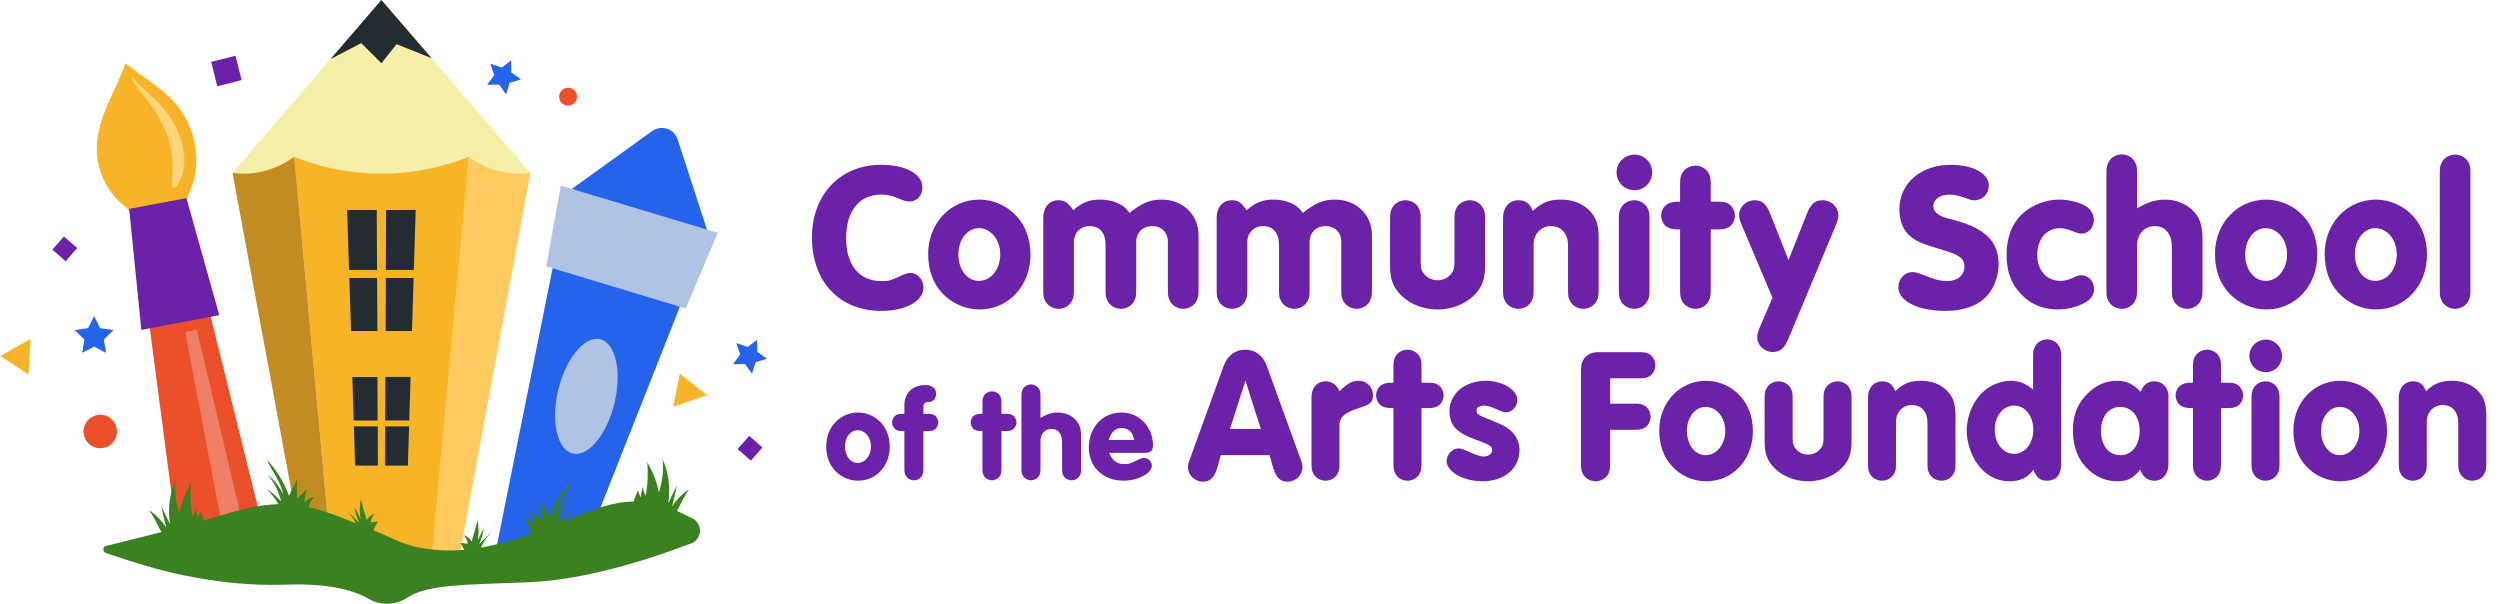
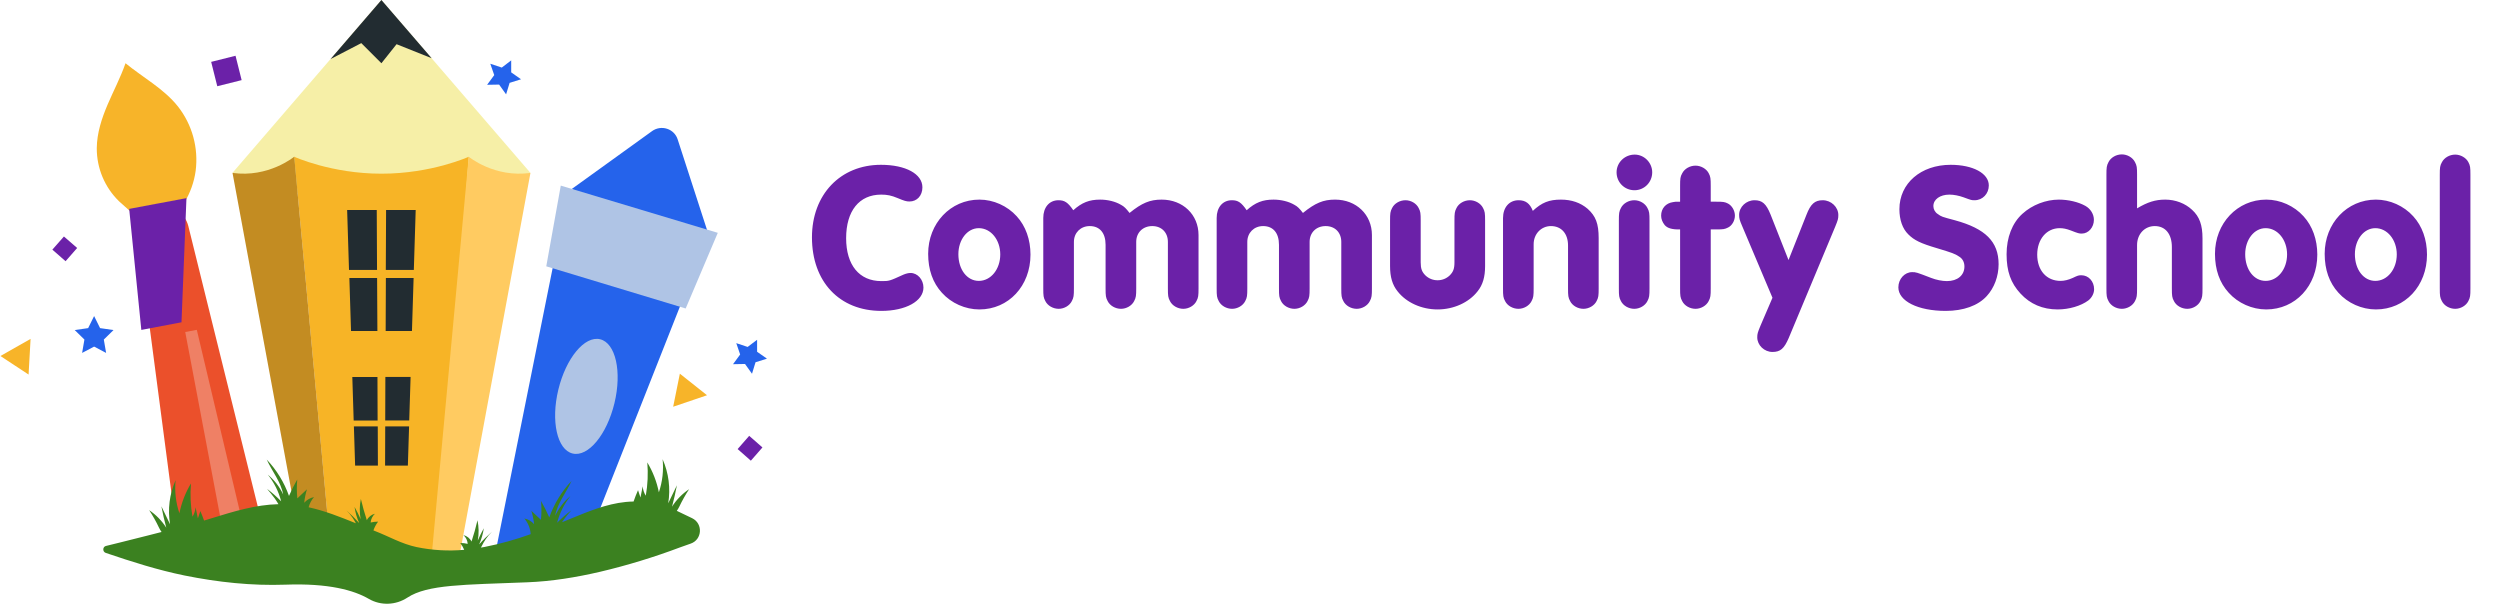
<svg xmlns="http://www.w3.org/2000/svg" width="882" height="213" viewBox="0 0 882 213" fill="none">
  <path d="M310.794 58.145C319.543 58.145 325.425 61.38 325.425 66.086C325.425 69.027 323.513 71.086 320.866 71.086C319.763 71.086 319.028 70.865 316.749 69.909C314.47 68.953 312.999 68.659 310.867 68.659C303.147 68.659 298.515 74.394 298.515 84.026C298.515 93.51 303.147 99.171 310.941 99.171C313.734 99.171 313.734 99.171 318.734 96.892C319.616 96.525 320.499 96.304 321.234 96.304C323.734 96.304 325.792 98.657 325.792 101.451C325.792 106.23 319.543 109.685 310.941 109.685C296.163 109.685 286.458 99.392 286.458 83.731C286.458 68.659 296.457 58.145 310.794 58.145ZM345.542 70.424C350.468 70.424 355.394 72.63 358.702 76.306C361.864 79.761 363.555 84.54 363.555 89.834C363.555 100.862 355.835 109.17 345.542 109.17C340.542 109.17 335.616 106.965 332.308 103.289C329.073 99.76 327.455 95.128 327.455 89.54C327.455 78.805 335.322 70.424 345.542 70.424ZM345.321 80.496C341.277 80.496 338.116 84.54 338.116 89.687C338.116 95.128 341.204 99.098 345.321 99.098C349.586 99.098 352.894 94.981 352.894 89.76C352.894 84.614 349.586 80.496 345.321 80.496ZM368.067 101.745V76.894C368.067 73.144 370.199 70.644 373.434 70.644C375.566 70.644 376.742 71.38 378.654 74.174C381.668 71.453 384.315 70.424 388.139 70.424C390.785 70.424 393.506 71.086 395.491 72.262C396.594 72.85 397.255 73.512 398.505 75.129C402.843 71.6 405.71 70.424 409.828 70.424C417.327 70.424 422.841 75.718 422.841 82.923V101.745C422.841 104.318 422.768 104.98 422.106 106.23C421.297 107.847 419.386 108.95 417.474 108.95C415.489 108.95 413.577 107.847 412.769 106.23C412.107 104.98 412.033 104.391 412.033 101.745V85.349C412.033 82.04 409.828 79.761 406.519 79.761C403.211 79.761 400.858 82.04 400.858 85.349V101.745C400.858 104.318 400.784 104.98 400.123 106.23C399.314 107.847 397.402 108.95 395.491 108.95C393.506 108.95 391.594 107.847 390.785 106.23C390.124 104.98 390.05 104.391 390.05 101.745V86.378C390.05 82.188 387.991 79.761 384.462 79.761C381.227 79.761 378.875 82.114 378.875 85.349V101.745C378.875 104.318 378.801 104.98 378.139 106.23C377.331 107.847 375.419 108.95 373.507 108.95C371.522 108.95 369.611 107.847 368.802 106.23C368.14 104.98 368.067 104.391 368.067 101.745ZM429.24 101.745V76.894C429.24 73.144 431.372 70.644 434.607 70.644C436.739 70.644 437.916 71.38 439.827 74.174C442.842 71.453 445.489 70.424 449.312 70.424C451.959 70.424 454.679 71.086 456.664 72.262C457.767 72.85 458.429 73.512 459.679 75.129C464.016 71.6 466.884 70.424 471.001 70.424C478.5 70.424 484.015 75.718 484.015 82.923V101.745C484.015 104.318 483.941 104.98 483.279 106.23C482.471 107.847 480.559 108.95 478.647 108.95C476.662 108.95 474.751 107.847 473.942 106.23C473.28 104.98 473.207 104.391 473.207 101.745V85.349C473.207 82.04 471.001 79.761 467.693 79.761C464.384 79.761 462.031 82.04 462.031 85.349V101.745C462.031 104.318 461.958 104.98 461.296 106.23C460.487 107.847 458.576 108.95 456.664 108.95C454.679 108.95 452.767 107.847 451.959 106.23C451.297 104.98 451.223 104.391 451.223 101.745V86.378C451.223 82.188 449.165 79.761 445.636 79.761C442.401 79.761 440.048 82.114 440.048 85.349V101.745C440.048 104.318 439.974 104.98 439.313 106.23C438.504 107.847 436.592 108.95 434.681 108.95C432.696 108.95 430.784 107.847 429.975 106.23C429.314 104.98 429.24 104.391 429.24 101.745ZM523.94 77.85V93.878C523.94 97.701 523.131 100.495 521.293 102.774C518.205 106.744 512.838 109.17 507.177 109.17C501.515 109.17 496.148 106.744 493.06 102.774C491.222 100.495 490.413 97.701 490.413 93.878V77.85C490.413 75.276 490.487 74.615 491.149 73.365C491.957 71.747 493.869 70.644 495.854 70.644C497.766 70.644 499.677 71.747 500.486 73.365C501.148 74.615 501.221 75.203 501.221 77.85V92.554C501.221 94.834 501.662 95.936 502.912 97.186C504.089 98.289 505.559 98.877 507.177 98.877C508.794 98.877 510.265 98.289 511.441 97.186C512.691 95.936 513.132 94.834 513.132 92.554V77.85C513.132 75.276 513.206 74.615 513.867 73.365C514.676 71.747 516.588 70.644 518.573 70.644C520.484 70.644 522.396 71.747 523.205 73.365C523.866 74.615 523.94 75.203 523.94 77.85ZM530.262 101.745V76.967C530.262 73.144 532.468 70.644 535.776 70.644C538.203 70.644 539.747 71.747 540.776 74.394C543.938 71.453 546.511 70.424 550.702 70.424C554.451 70.424 557.613 71.527 560.113 73.659C562.98 76.232 564.009 78.879 564.009 84.026V101.745C564.009 104.318 563.936 104.98 563.274 106.23C562.465 107.847 560.554 108.95 558.642 108.95C556.657 108.95 554.745 107.847 553.937 106.23C553.275 104.98 553.201 104.391 553.201 101.745V86.599C553.201 82.408 550.849 79.761 547.173 79.761C543.717 79.761 541.07 82.555 541.07 86.158V101.745C541.07 104.318 540.997 104.98 540.335 106.23C539.526 107.847 537.615 108.95 535.703 108.95C533.718 108.95 531.806 107.847 530.997 106.23C530.336 104.98 530.262 104.391 530.262 101.745ZM576.723 54.543C580.105 54.543 582.899 57.41 582.899 60.792C582.899 64.322 580.105 67.115 576.649 67.115C573.12 67.115 570.326 64.322 570.326 60.792C570.326 57.337 573.194 54.543 576.723 54.543ZM571.135 101.745V77.85C571.135 75.276 571.209 74.615 571.87 73.365C572.679 71.747 574.591 70.644 576.576 70.644C578.488 70.644 580.399 71.747 581.208 73.365C581.87 74.615 581.943 75.203 581.943 77.85V101.745C581.943 104.318 581.87 104.98 581.208 106.23C580.399 107.847 578.488 108.95 576.576 108.95C574.591 108.95 572.679 107.847 571.87 106.23C571.209 104.98 571.135 104.391 571.135 101.745ZM603.547 80.938V101.745C603.547 104.318 603.473 104.98 602.812 106.23C602.003 107.847 600.091 108.95 598.18 108.95C596.194 108.95 594.283 107.847 593.474 106.23C592.812 104.98 592.739 104.391 592.739 101.745V80.938C589.872 81.011 588.254 80.496 587.298 79.394C586.489 78.364 586.048 77.261 586.048 76.085C586.048 73.585 587.666 71.674 590.239 71.306C590.974 71.159 590.974 71.159 592.739 71.159V65.571C592.739 62.998 592.812 62.336 593.474 61.16C594.283 59.542 596.194 58.44 598.18 58.44C600.091 58.44 602.003 59.542 602.812 61.087C603.473 62.336 603.547 62.925 603.547 65.571V71.159H605.532C607.885 71.159 608.546 71.233 609.649 71.821C611.046 72.556 612.075 74.321 612.075 76.085C612.075 77.85 611.046 79.614 609.649 80.276C608.473 80.864 607.958 80.938 605.532 80.938H603.547ZM630.99 91.746L637.313 75.791C638.783 71.968 640.254 70.644 643.048 70.644C646.062 70.644 648.562 73.071 648.562 75.865C648.562 77.188 648.415 77.629 647.459 79.982L631.063 119.243C629.446 122.993 628.122 124.169 625.329 124.169C622.461 124.169 619.961 121.816 619.961 119.022C619.961 117.773 620.108 117.331 621.064 114.979L625.329 105.053L614.668 79.835C613.712 77.629 613.565 77.041 613.565 75.791C613.565 72.997 616.065 70.644 619.006 70.644C621.726 70.644 623.123 71.894 624.667 75.718L630.99 91.746ZM688.196 58.145C696.063 58.145 701.65 61.16 701.65 65.424C701.65 68.365 699.445 70.644 696.651 70.644C695.548 70.644 695.548 70.644 692.754 69.615C691.137 69.027 689.299 68.659 687.755 68.659C684.446 68.659 682.093 70.35 682.093 72.703C682.093 73.806 682.682 74.909 683.637 75.497C684.961 76.453 684.961 76.453 689.666 77.703C700.474 80.644 705.106 85.275 705.106 93.216C705.106 97.48 703.562 101.598 700.915 104.465C697.827 107.847 692.681 109.685 686.431 109.685C676.653 109.685 669.741 106.23 669.741 101.377C669.741 98.436 671.947 96.01 674.594 96.01C675.991 96.01 675.991 96.01 681.358 98.069C683.049 98.73 685.181 99.171 686.872 99.171C690.622 99.171 693.048 97.113 693.048 94.025C693.048 92.481 692.387 91.231 691.137 90.496C689.74 89.54 688.71 89.172 683.343 87.555C677.608 85.864 675.329 84.761 673.271 82.702C671.212 80.717 670.109 77.556 670.109 73.806C670.109 64.689 677.682 58.145 688.196 58.145ZM726.376 70.424C729.684 70.424 733.214 71.233 735.713 72.63C737.551 73.659 738.728 75.57 738.728 77.556C738.728 80.202 736.816 82.408 734.463 82.408C733.508 82.408 733.214 82.335 730.567 81.305C729.023 80.717 727.846 80.496 726.67 80.496C722.038 80.496 718.73 84.393 718.73 89.834C718.73 95.422 722.038 99.098 726.964 99.098C728.288 99.098 729.758 98.73 731.228 98.069C733.067 97.186 733.361 97.113 734.316 97.113C736.816 97.113 738.801 99.245 738.801 102.039C738.801 103.509 737.993 105.053 736.743 106.009C734.169 107.921 729.979 109.17 725.935 109.17C720.641 109.17 716.23 107.259 712.848 103.583C709.392 99.833 707.922 95.716 707.922 89.687C707.922 83.805 709.907 78.658 713.509 75.423C716.965 72.262 721.818 70.424 726.376 70.424ZM753.956 61.675V73.512C757.632 71.306 760.426 70.424 763.882 70.424C767.484 70.424 770.94 71.747 773.366 74.026C776.013 76.453 777.042 79.394 777.042 84.099V101.745C777.042 104.318 776.969 104.98 776.307 106.23C775.498 107.847 773.587 108.95 771.675 108.95C769.69 108.95 767.779 107.847 766.97 106.23C766.308 104.98 766.235 104.391 766.235 101.745V87.187C766.235 82.555 763.955 79.761 760.206 79.761C756.603 79.761 753.956 82.629 753.956 86.452V101.745C753.956 104.318 753.883 104.98 753.221 106.23C752.412 107.847 750.501 108.95 748.589 108.95C746.604 108.95 744.692 107.847 743.884 106.23C743.222 104.98 743.148 104.391 743.148 101.745V61.675C743.148 59.101 743.222 58.44 743.884 57.19C744.692 55.572 746.604 54.469 748.589 54.469C750.501 54.469 752.412 55.572 753.221 57.19C753.883 58.44 753.956 59.028 753.956 61.675ZM799.531 70.424C804.457 70.424 809.383 72.63 812.692 76.306C815.853 79.761 817.544 84.54 817.544 89.834C817.544 100.862 809.824 109.17 799.531 109.17C794.532 109.17 789.606 106.965 786.297 103.289C783.062 99.76 781.445 95.128 781.445 89.54C781.445 78.805 789.312 70.424 799.531 70.424ZM799.311 80.496C795.267 80.496 792.105 84.54 792.105 89.687C792.105 95.128 795.193 99.098 799.311 99.098C803.575 99.098 806.884 94.981 806.884 89.76C806.884 84.614 803.575 80.496 799.311 80.496ZM838.231 70.424C843.157 70.424 848.083 72.63 851.392 76.306C854.553 79.761 856.244 84.54 856.244 89.834C856.244 100.862 848.524 109.17 838.231 109.17C833.232 109.17 828.306 106.965 824.997 103.289C821.762 99.76 820.145 95.128 820.145 89.54C820.145 78.805 828.012 70.424 838.231 70.424ZM838.011 80.496C833.967 80.496 830.805 84.54 830.805 89.687C830.805 95.128 833.893 99.098 838.011 99.098C842.275 99.098 845.584 94.981 845.584 89.76C845.584 84.614 842.275 80.496 838.011 80.496ZM871.564 61.675V101.745C871.564 104.318 871.491 104.98 870.829 106.23C870.02 107.847 868.109 108.95 866.197 108.95C864.212 108.95 862.3 107.847 861.492 106.23C860.83 104.98 860.756 104.391 860.756 101.745V61.675C860.756 59.101 860.83 58.44 861.492 57.263C862.3 55.646 864.212 54.543 866.197 54.543C868.109 54.543 870.02 55.646 870.829 57.19C871.491 58.44 871.564 59.028 871.564 61.675Z" fill="#6B21A8" />
-   <path d="M302.716 145.529C305.774 145.529 308.831 146.898 310.885 149.18C312.847 151.325 313.897 154.291 313.897 157.577C313.897 164.422 309.105 169.579 302.716 169.579C299.613 169.579 296.556 168.21 294.502 165.928C292.494 163.738 291.49 160.863 291.49 157.394C291.49 150.732 296.373 145.529 302.716 145.529ZM302.579 151.781C300.07 151.781 298.107 154.291 298.107 157.486C298.107 160.863 300.024 163.327 302.579 163.327C305.226 163.327 307.28 160.771 307.28 157.531C307.28 154.337 305.226 151.781 302.579 151.781ZM325.779 152.101V164.97C325.779 166.567 325.733 166.978 325.322 167.753C324.82 168.757 323.634 169.442 322.447 169.442C321.215 169.442 320.029 168.757 319.527 167.753C319.116 166.978 319.07 166.613 319.07 164.97V152.101H318.797C317.336 152.101 316.926 152.009 316.241 151.69C315.374 151.234 314.735 150.138 314.735 149.043C314.735 147.948 315.374 146.853 316.241 146.396C316.926 146.077 317.291 145.986 318.797 145.986H319.07V142.882C319.07 138.684 321.991 135.855 326.372 135.855C328.836 135.855 330.251 136.95 330.251 138.912C330.251 140.646 329.247 141.742 327.65 141.833C326.281 141.833 325.779 142.335 325.779 143.613V145.986H326.965C328.426 145.986 328.791 146.077 329.521 146.396C330.388 146.853 331.027 147.948 331.027 149.043C331.027 150.138 330.388 151.234 329.521 151.69C328.791 152.009 328.471 152.101 326.965 152.101H325.779ZM353.316 152.055V164.97C353.316 166.567 353.27 166.978 352.859 167.753C352.357 168.757 351.171 169.442 349.984 169.442C348.752 169.442 347.566 168.757 347.064 167.753C346.653 166.978 346.608 166.613 346.608 164.97V152.055C344.828 152.101 343.824 151.781 343.231 151.097C342.729 150.458 342.455 149.773 342.455 149.043C342.455 147.492 343.459 146.305 345.056 146.077C345.512 145.986 345.512 145.986 346.608 145.986V142.517C346.608 140.92 346.653 140.509 347.064 139.779C347.566 138.775 348.752 138.091 349.984 138.091C351.171 138.091 352.357 138.775 352.859 139.734C353.27 140.509 353.316 140.875 353.316 142.517V145.986H354.548C356.008 145.986 356.419 146.031 357.104 146.396C357.971 146.853 358.609 147.948 358.609 149.043C358.609 150.138 357.971 151.234 357.104 151.644C356.373 152.009 356.054 152.055 354.548 152.055H353.316ZM367.08 140.099V147.446C369.361 146.077 371.096 145.529 373.24 145.529C375.477 145.529 377.621 146.351 379.127 147.765C380.77 149.271 381.409 151.097 381.409 154.017V164.97C381.409 166.567 381.363 166.978 380.953 167.753C380.451 168.757 379.264 169.442 378.078 169.442C376.846 169.442 375.659 168.757 375.157 167.753C374.746 166.978 374.701 166.613 374.701 164.97V155.934C374.701 153.059 373.286 151.325 370.959 151.325C368.723 151.325 367.08 153.105 367.08 155.478V164.97C367.08 166.567 367.034 166.978 366.623 167.753C366.121 168.757 364.935 169.442 363.748 169.442C362.516 169.442 361.33 168.757 360.828 167.753C360.417 166.978 360.371 166.613 360.371 164.97V140.099C360.371 138.502 360.417 138.091 360.828 137.315C361.33 136.311 362.516 135.627 363.748 135.627C364.935 135.627 366.121 136.311 366.623 137.315C367.034 138.091 367.08 138.456 367.08 140.099ZM403.856 159.767H391.352C392.356 162.46 394.044 163.738 396.691 163.738C398.288 163.738 398.699 163.601 402.213 161.867C402.624 161.684 403.171 161.547 403.673 161.547C405.042 161.547 406.366 162.871 406.366 164.285C406.366 167.023 401.483 169.579 396.326 169.579C389.161 169.579 384.141 164.742 384.141 157.896C384.141 150.777 389.024 145.529 395.641 145.529C401.893 145.529 406.776 150.595 406.776 157.121C406.776 158.992 405.909 159.767 403.856 159.767ZM391.124 155.204H400.159C399.84 153.926 399.612 153.378 399.201 152.74C398.425 151.644 397.147 151.005 395.778 151.005C393.542 151.005 392.082 152.283 391.124 155.204ZM447.928 160.578H430.703L429.627 164.48C428.55 168.382 427.07 169.93 424.379 169.93C421.553 169.93 419.131 167.642 419.131 164.951C419.131 163.807 419.198 163.471 420.005 161.385L431.712 129.089C433.058 125.456 435.749 123.37 439.315 123.37C442.881 123.37 445.573 125.456 446.918 129.089L458.625 161.385C459.433 163.471 459.5 163.874 459.5 164.951C459.5 167.642 457.145 169.93 454.252 169.93C451.561 169.93 450.148 168.45 449.004 164.48L447.928 160.578ZM444.833 151.36L439.383 134.27L433.933 151.36H444.833ZM462.691 163V140.191C462.691 136.76 464.642 134.539 467.67 134.539C469.89 134.539 471.505 135.683 472.581 138.038C475.34 135.279 477.089 134.338 479.377 134.338C482.203 134.338 484.423 136.625 484.423 139.451C484.423 141.806 483.414 142.748 479.377 143.959C473.994 145.776 472.447 147.256 472.581 150.553V163C472.581 165.355 472.514 165.96 471.909 167.104C471.168 168.584 469.419 169.594 467.67 169.594C465.853 169.594 464.104 168.584 463.364 167.104C462.758 165.96 462.691 165.422 462.691 163ZM501.502 143.959V163C501.502 165.355 501.434 165.96 500.829 167.104C500.089 168.584 498.339 169.594 496.59 169.594C494.773 169.594 493.024 168.584 492.284 167.104C491.678 165.96 491.611 165.422 491.611 163V143.959C488.987 144.026 487.507 143.555 486.632 142.546C485.892 141.604 485.488 140.595 485.488 139.518C485.488 137.231 486.969 135.481 489.324 135.145C489.996 135.01 489.996 135.01 491.611 135.01V129.897C491.611 127.542 491.678 126.936 492.284 125.86C493.024 124.38 494.773 123.37 496.59 123.37C498.339 123.37 500.089 124.38 500.829 125.793C501.434 126.936 501.502 127.475 501.502 129.897V135.01H503.318C505.471 135.01 506.077 135.078 507.086 135.616C508.365 136.289 509.306 137.903 509.306 139.518C509.306 141.133 508.365 142.748 507.086 143.353C506.01 143.892 505.539 143.959 503.318 143.959H501.502ZM524.093 134.338C530.082 134.338 535.33 137.5 535.33 141.133C535.33 143.353 533.513 145.439 531.494 145.439C530.418 145.439 530.351 145.439 527.323 144.093C525.843 143.421 524.564 143.084 523.555 143.084C521.94 143.084 520.931 143.757 520.931 144.834C520.931 146.112 521.469 146.448 526.112 148.265C530.485 150.014 531.898 150.822 533.647 152.571C535.195 154.253 536.07 156.339 536.07 158.761C536.07 165.287 530.754 169.795 523.017 169.795C516.289 169.795 510.368 166.431 510.368 162.663C510.368 160.376 512.386 158.223 514.472 158.223C515.616 158.223 515.616 158.223 519.585 159.972C521.2 160.712 522.479 161.049 523.555 161.049C525.17 161.049 526.448 160.039 526.448 158.761C526.448 157.617 525.708 157.012 522.68 155.868C517.769 154.051 516.423 153.378 514.741 152.167C512.386 150.485 511.377 148.265 511.377 145.035C511.377 138.913 516.827 134.338 524.093 134.338ZM568.067 133.463V142.411H576.208C578.429 142.411 578.967 142.479 580.043 143.017C581.389 143.69 582.331 145.372 582.331 146.987C582.331 148.669 581.389 150.351 580.043 151.024C578.967 151.562 578.496 151.629 576.208 151.629H568.067V162.933C568.067 165.422 567.933 166.028 567.394 167.239C566.587 168.719 564.77 169.795 562.954 169.795C561.07 169.795 559.253 168.719 558.446 167.239C557.84 166.028 557.773 165.489 557.773 162.933V131.713C557.773 128.618 557.975 127.744 558.849 126.533C560.061 124.918 561.608 124.245 563.963 124.245H565.241H577.89C580.111 124.245 580.649 124.312 581.726 124.851C583.071 125.524 584.013 127.206 584.013 128.82C584.013 130.502 583.071 132.184 581.726 132.857C580.649 133.396 580.111 133.463 577.89 133.463H568.067ZM601.939 134.338C606.447 134.338 610.955 136.356 613.983 139.72C616.876 142.882 618.423 147.256 618.423 152.1C618.423 162.192 611.359 169.795 601.939 169.795C597.364 169.795 592.856 167.777 589.828 164.413C586.868 161.183 585.388 156.944 585.388 151.831C585.388 142.008 592.587 134.338 601.939 134.338ZM601.737 143.555C598.037 143.555 595.144 147.256 595.144 151.966C595.144 156.944 597.97 160.578 601.737 160.578C605.64 160.578 608.667 156.81 608.667 152.033C608.667 147.323 605.64 143.555 601.737 143.555ZM653.233 141.133V155.801C653.233 159.299 652.493 161.856 650.811 163.942C647.985 167.575 643.073 169.795 637.893 169.795C632.712 169.795 627.8 167.575 624.974 163.942C623.292 161.856 622.552 159.299 622.552 155.801V141.133C622.552 138.778 622.62 138.173 623.225 137.029C623.965 135.549 625.715 134.539 627.531 134.539C629.281 134.539 631.03 135.549 631.77 137.029C632.376 138.173 632.443 138.711 632.443 141.133V154.59C632.443 156.675 632.847 157.685 633.99 158.828C635.067 159.838 636.412 160.376 637.893 160.376C639.373 160.376 640.719 159.838 641.795 158.828C642.939 157.685 643.343 156.675 643.343 154.59V141.133C643.343 138.778 643.41 138.173 644.015 137.029C644.756 135.549 646.505 134.539 648.321 134.539C650.071 134.539 651.82 135.549 652.56 137.029C653.166 138.173 653.233 138.711 653.233 141.133ZM659.019 163V140.326C659.019 136.827 661.037 134.539 664.065 134.539C666.285 134.539 667.698 135.549 668.64 137.971C671.533 135.279 673.888 134.338 677.723 134.338C681.155 134.338 684.048 135.347 686.336 137.298C688.96 139.653 689.902 142.075 689.902 146.785V163C689.902 165.355 689.834 165.96 689.229 167.104C688.489 168.584 686.739 169.594 684.99 169.594C683.173 169.594 681.424 168.584 680.684 167.104C680.078 165.96 680.011 165.422 680.011 163V149.14C680.011 145.305 677.858 142.882 674.494 142.882C671.332 142.882 668.909 145.439 668.909 148.736V163C668.909 165.355 668.842 165.96 668.237 167.104C667.496 168.584 665.747 169.594 663.998 169.594C662.181 169.594 660.432 168.584 659.692 167.104C659.086 165.96 659.019 165.422 659.019 163ZM717.28 137.432V126.331C717.28 123.976 717.347 123.37 717.953 122.227C718.693 120.746 720.442 119.737 722.259 119.737C724.008 119.737 725.758 120.746 726.498 122.227C727.103 123.37 727.171 123.909 727.171 126.331V163.942C727.171 167.508 725.354 169.594 722.192 169.594C719.77 169.594 718.424 168.517 717.415 165.691C715.329 168.584 712.705 169.795 708.87 169.795C704.362 169.795 700.392 167.575 697.566 163.605C695.212 160.174 693.866 155.935 693.866 151.831C693.866 146.583 696.288 141.133 699.921 137.971C702.478 135.75 706.179 134.338 709.274 134.338C712.234 134.338 714.589 135.212 717.28 137.432ZM710.619 143.084C706.717 143.084 703.756 146.717 703.756 151.495C703.756 156.473 706.65 160.107 710.619 160.107C714.454 160.107 717.347 156.406 717.347 151.562C717.347 146.785 714.454 143.084 710.619 143.084ZM765.028 139.586V163.74C765.028 167.239 763.01 169.594 760.049 169.594C757.694 169.594 756.08 168.315 755.07 165.691C752.581 168.786 750.562 169.795 746.929 169.795C743.296 169.795 739.999 168.517 737.173 166.028C733.271 162.596 731.32 157.886 731.32 151.898C731.32 146.448 732.934 142.344 736.5 138.845C739.461 135.885 742.96 134.338 746.795 134.338C750.293 134.338 752.379 135.347 755.205 138.24C756.281 135.616 757.762 134.539 760.117 134.539C762.875 134.539 765.028 136.76 765.028 139.586ZM748.006 143.555C743.969 143.555 741.21 146.987 741.21 151.966C741.21 157.146 743.901 160.578 748.073 160.578C752.11 160.578 754.868 157.079 754.868 152.033C754.868 146.987 752.11 143.555 748.006 143.555ZM783.576 143.959V163C783.576 165.355 783.508 165.96 782.903 167.104C782.163 168.584 780.413 169.594 778.664 169.594C776.847 169.594 775.098 168.584 774.358 167.104C773.752 165.96 773.685 165.422 773.685 163V143.959C771.061 144.026 769.581 143.555 768.706 142.546C767.966 141.604 767.562 140.595 767.562 139.518C767.562 137.231 769.043 135.481 771.397 135.145C772.07 135.01 772.07 135.01 773.685 135.01V129.897C773.685 127.542 773.752 126.936 774.358 125.86C775.098 124.38 776.847 123.37 778.664 123.37C780.413 123.37 782.163 124.38 782.903 125.793C783.508 126.936 783.576 127.475 783.576 129.897V135.01H785.392C787.545 135.01 788.151 135.078 789.16 135.616C790.438 136.289 791.38 137.903 791.38 139.518C791.38 141.133 790.438 142.748 789.16 143.353C788.083 143.892 787.612 143.959 785.392 143.959H783.576ZM799.437 119.804C802.532 119.804 805.089 122.429 805.089 125.524C805.089 128.753 802.532 131.31 799.37 131.31C796.14 131.31 793.584 128.753 793.584 125.524C793.584 122.361 796.208 119.804 799.437 119.804ZM794.324 163V141.133C794.324 138.778 794.391 138.173 794.997 137.029C795.737 135.549 797.486 134.539 799.303 134.539C801.052 134.539 802.801 135.549 803.542 137.029C804.147 138.173 804.214 138.711 804.214 141.133V163C804.214 165.355 804.147 165.96 803.542 167.104C802.801 168.584 801.052 169.594 799.303 169.594C797.486 169.594 795.737 168.584 794.997 167.104C794.391 165.96 794.324 165.422 794.324 163ZM825.666 134.338C830.174 134.338 834.682 136.356 837.71 139.72C840.603 142.882 842.151 147.256 842.151 152.1C842.151 162.192 835.086 169.795 825.666 169.795C821.091 169.795 816.583 167.777 813.556 164.413C810.595 161.183 809.115 156.944 809.115 151.831C809.115 142.008 816.314 134.338 825.666 134.338ZM825.465 143.555C821.764 143.555 818.871 147.256 818.871 151.966C818.871 156.944 821.697 160.578 825.465 160.578C829.367 160.578 832.395 156.81 832.395 152.033C832.395 147.323 829.367 143.555 825.465 143.555ZM846.28 163V140.326C846.28 136.827 848.298 134.539 851.326 134.539C853.546 134.539 854.959 135.549 855.901 137.971C858.794 135.279 861.149 134.338 864.984 134.338C868.416 134.338 871.309 135.347 873.596 137.298C876.22 139.653 877.162 142.075 877.162 146.785V163C877.162 165.355 877.095 165.96 876.489 167.104C875.749 168.584 874 169.594 872.251 169.594C870.434 169.594 868.685 168.584 867.945 167.104C867.339 165.96 867.272 165.422 867.272 163V149.14C867.272 145.305 865.119 142.882 861.755 142.882C858.592 142.882 856.17 145.439 856.17 148.736V163C856.17 165.355 856.103 165.96 855.497 167.104C854.757 168.584 853.008 169.594 851.258 169.594C849.442 169.594 847.693 168.584 846.952 167.104C846.347 165.96 846.28 165.422 846.28 163Z" fill="#6B21A8" />
  <path d="M49.175 78.973C47.856 75.601 44.611 73.522 42.025 71.038C36.954 66.119 34.115 59.35 34.141 52.277C34.191 46.927 35.89 41.755 37.969 36.887C40.048 32.02 42.532 27.329 44.282 22.31C50.493 27.405 57.769 31.259 62.789 37.572C67.834 44.012 70.065 52.175 69.026 60.288C67.936 68.249 63.474 75.601 57.009 80.038C55.995 80.722 54.879 81.382 53.637 81.458C52.394 81.534 51.051 80.925 50.594 79.708L49.175 78.948V78.973Z" fill="#F7B429" />
  <path d="M96.204 199.931H63.905L52.851 115.811L48.541 83.156C47.907 78.365 51.127 73.903 55.893 72.99C60.659 72.103 65.274 75.069 66.44 79.759L74.35 111.754L96.204 199.931Z" fill="#EB502B" />
-   <path d="M65.781 69.897L56.096 71.722L55.234 71.875L45.575 73.7L49.859 116.394L63.195 113.859L64.031 113.707L77.367 111.197L65.781 69.897Z" fill="#6B21A8" />
+   <path d="M65.781 69.897L56.096 71.722L55.234 71.875L45.575 73.7L49.859 116.394L63.195 113.859L64.031 113.707L65.781 69.897Z" fill="#6B21A8" />
  <path d="M89.231 199.931L81.016 199.905L65.349 117.129L69.43 116.368L89.231 199.931Z" fill="#EF8065" />
-   <path d="M65.019 56.638C65.019 57.829 64.918 59.021 64.69 60.187C64.513 61.151 64.234 62.089 63.879 63.027C63.727 63.407 63.575 63.762 63.372 64.117C63.22 64.421 63.042 64.725 62.84 65.004C62.687 65.233 62.509 65.461 62.332 65.663C62.18 65.816 62.028 65.968 61.85 66.094C61.572 66.297 61.318 66.373 61.14 66.272C60.912 66.145 60.76 65.892 60.76 65.638C60.735 65.435 60.71 65.258 60.71 65.055C60.71 64.802 60.71 64.548 60.71 64.294C60.71 64.016 60.735 63.711 60.76 63.382C60.76 63.052 60.811 62.697 60.837 62.317C60.887 61.556 60.938 60.72 60.938 59.807C60.938 58.894 60.938 57.88 60.862 56.79C60.786 55.649 60.659 54.483 60.481 53.367C60.025 50.73 59.239 48.17 58.149 45.711C57.033 43.176 55.715 40.767 54.168 38.485C52.749 36.356 51.253 34.505 50.011 32.908C49.022 31.665 48.084 30.347 47.247 29.003C46.664 28.015 46.436 27.431 46.512 27.381C46.613 27.33 47.044 27.761 47.83 28.547C48.616 29.333 49.757 30.448 51.228 31.817C52.698 33.187 54.498 34.784 56.349 36.787C58.377 38.992 60.126 41.426 61.597 44.038C63.118 46.725 64.158 49.615 64.69 52.658C64.918 54.001 65.045 55.345 65.045 56.714L65.019 56.638Z" fill="#FFD57C" />
  <path d="M201.746 66.652L230.066 46.243C231.587 45.153 233.539 44.848 235.339 45.431C237.139 46.014 238.533 47.409 239.091 49.209L249.41 81.027L245.201 90.433L201.721 66.677L201.746 66.652ZM207.299 190.601L250.018 82.497L200.225 68.452L173.301 202.39L207.324 190.576L207.299 190.601Z" fill="#2563EB" />
  <path d="M82.004 60.998L134.56 0L187.142 60.998L134.56 77.098L82.004 60.998Z" fill="#F6EFA7" />
  <path d="M165.366 55.294L155.175 196.408H116.866L103.785 55.294C103.785 55.294 116.866 61.278 134.588 61.278C152.309 61.278 165.392 55.294 165.392 55.294H165.366Z" fill="#F7B426" />
  <path d="M103.784 55.294C103.784 55.294 94.733 62.799 82.031 60.999L107.105 196.408H116.891L103.809 55.294H103.784Z" fill="#C38C22" />
  <path d="M165.367 55.294C165.367 55.294 174.418 62.799 187.145 60.999L162.046 196.408H152.259L165.367 55.294Z" fill="#FFCB61" />
  <path d="M116.612 20.84L127.463 15.212L134.561 22.31L139.911 15.592L152.282 20.536L134.561 0L116.612 20.84Z" fill="#222C31" />
  <path d="M133.018 95.224H123.13L122.47 74.08H132.916L133.018 95.224ZM146.657 74.08H136.212L136.111 95.224H145.998L146.657 74.08ZM133.043 98.089H123.257L123.84 116.774H133.144L133.043 98.089ZM145.922 98.089H136.136L136.06 116.774H145.339L145.922 98.089ZM133.245 148.363H124.778L124.296 132.999H133.17L133.22 148.363H133.245ZM144.832 132.974H135.958L135.907 148.338H144.376L144.857 132.974H144.832ZM133.245 150.442H124.854L125.285 164.259H133.321L133.271 150.442H133.245ZM144.299 150.442H135.907L135.857 164.259H143.894L144.325 150.442H144.299Z" fill="#222C31" />
  <path d="M238.761 180.258C239.091 179.776 239.395 179.295 239.649 178.762C240.663 176.633 241.829 174.553 243.122 172.576C240.714 174.199 238.635 176.303 237.088 178.762C237.748 176.278 238.33 173.742 238.812 171.207L235.745 177.57C236.607 172.297 235.922 166.897 233.767 162.004C234.173 165.959 233.716 169.939 232.449 173.692C231.713 169.965 230.319 166.39 228.367 163.145C228.696 167.074 228.519 171.004 227.834 174.883C227.2 173.869 226.82 172.728 226.744 171.562C226.491 172.855 226.212 174.173 225.958 175.517L225.097 172.931C224.513 174.249 223.981 175.593 223.524 176.937C222.612 176.937 221.673 177.013 220.786 177.089C213.89 177.773 207.375 180.511 200.961 183.148L198.273 184.238C198.425 183.985 198.603 183.731 198.78 183.503C199.236 182.844 199.718 182.236 200.225 181.627C200.479 181.323 200.733 181.019 201.011 180.714C201.164 180.562 201.341 180.258 201.544 180.055C199.769 181.399 198.096 182.844 196.549 184.416C197.437 180.993 199.059 177.773 201.265 175.01C198.958 176.911 197.107 179.294 195.839 182.007C196.651 177.52 199.744 173.844 201.645 169.686C198.147 173.362 195.484 177.748 193.786 182.54C192.924 180.537 191.935 178.61 190.87 176.734C191.073 178.94 191.073 181.171 190.845 183.402L187.448 180.207C187.929 181.754 188.259 183.325 188.436 184.923C187.549 183.883 186.332 183.174 184.988 182.92C186.307 184.467 187.092 186.419 187.219 188.447C181.895 190.374 176.419 191.895 170.867 192.985C170.486 193.061 170.056 193.137 169.65 193.188C169.726 193.061 169.802 192.934 169.878 192.807C170.309 191.895 170.816 191.033 171.374 190.196C172.033 189.258 172.768 188.371 173.58 187.585C171.982 188.979 170.461 190.475 169.041 192.072C169.853 190.247 170.41 188.32 170.689 186.368C169.903 187.762 169.194 189.233 168.56 190.703C168.991 188.345 168.94 185.912 168.458 183.554C167.875 186.089 167.165 188.574 166.354 191.058C165.796 189.917 164.732 189.081 163.489 188.776C164.377 189.562 164.909 190.678 165.01 191.869C164.148 191.667 163.261 191.565 162.373 191.565C162.931 192.3 163.413 193.112 163.768 193.974C158.165 194.481 152.512 194.151 146.985 193.01C141.61 191.87 137.148 189.207 132.128 187.281L131.748 187.128C132.128 186.013 132.685 184.973 133.395 184.035C132.508 184.035 131.621 184.137 130.759 184.34C130.86 183.148 131.418 182.058 132.28 181.247C131.038 181.551 129.973 182.388 129.415 183.528C128.604 181.069 127.919 178.559 127.311 176.024C126.829 178.382 126.804 180.816 127.235 183.174C126.601 181.703 125.866 180.232 125.08 178.838C125.358 180.816 125.917 182.742 126.728 184.542C125.308 182.945 123.787 181.45 122.19 180.055C123.001 180.841 123.761 181.728 124.395 182.666C124.826 183.3 125.207 183.959 125.562 184.618C120.06 182.387 114.584 180.207 108.879 178.965C109.234 177.647 109.894 176.404 110.781 175.365C109.437 175.644 108.22 176.354 107.333 177.368C107.485 175.77 107.815 174.173 108.296 172.627L104.899 175.821C104.671 173.615 104.671 171.384 104.874 169.153C103.783 171.029 102.82 172.982 101.958 174.959C100.26 170.168 97.597 165.807 94.099 162.131C95.975 166.288 99.093 169.965 99.904 174.452C98.637 171.739 96.786 169.356 94.479 167.455C96.71 170.218 98.307 173.413 99.195 176.861C97.648 175.289 96 173.818 94.225 172.475C94.428 172.678 94.606 172.956 94.758 173.134C95.037 173.438 95.29 173.717 95.544 174.047C96.051 174.655 96.533 175.289 96.989 175.923C97.446 176.556 97.826 177.216 98.231 177.875C90.169 178.052 82.386 180.461 74.729 182.819C73.817 183.097 72.904 183.376 71.991 183.655C71.611 182.514 71.154 181.399 70.673 180.309L69.811 182.895C69.558 181.602 69.279 180.283 69 178.94C68.924 180.131 68.543 181.272 67.91 182.286C67.225 178.407 67.047 174.452 67.377 170.548C65.425 173.793 64.031 177.368 63.295 181.094C62.028 177.342 61.571 173.337 61.952 169.407C59.797 174.3 59.112 179.7 59.999 184.973C58.985 182.844 57.946 180.74 56.932 178.61C57.413 181.145 57.996 183.655 58.656 186.165C57.084 183.706 55.031 181.602 52.622 179.979C53.915 181.957 55.081 184.01 56.095 186.165C56.349 186.697 56.653 187.205 57.008 187.686L52.14 188.929C48.92 189.74 45.675 190.551 42.456 191.362C40.782 191.768 39.084 192.199 37.41 192.605C37.41 192.605 37.41 192.605 37.385 192.605C36.168 192.909 36.117 194.658 37.309 195.064C46.486 198.182 55.613 201.098 65.171 203.05C76.859 205.408 88.8 206.701 100.716 206.27C115.953 205.712 124.902 208.247 130.125 211.29C134.359 213.749 139.658 213.521 143.739 210.833C150.838 206.169 163.667 206.321 186.053 205.433C194.673 205.104 203.268 203.684 211.685 201.732C221.268 199.475 230.699 196.585 239.928 193.112C241.119 192.681 242.361 192.25 243.654 191.794C247.761 190.399 248.091 184.72 244.187 182.819C242.387 181.957 240.587 181.069 238.736 180.207L238.761 180.258Z" fill="#3B8120" />
  <path d="M10.081 132.139L0.143 125.598L10.791 119.564L10.081 132.165V132.139ZM249.436 139.441L239.853 131.835L237.495 143.497L249.436 139.441Z" fill="#F7B429" />
-   <path d="M41.289 152.243C41.289 154.626 39.843 156.781 37.638 157.694C35.432 158.607 32.897 158.1 31.198 156.426C29.5 154.728 28.992 152.193 29.905 149.987C30.818 147.781 32.973 146.336 35.356 146.336C38.627 146.336 41.264 148.972 41.264 152.243H41.289ZM200.427 30.956C199.16 30.956 197.994 31.716 197.512 32.883C197.03 34.049 197.284 35.418 198.171 36.33C199.084 37.243 200.428 37.522 201.62 37.015C202.811 36.533 203.571 35.367 203.571 34.099C203.571 33.263 203.242 32.451 202.659 31.868C202.076 31.285 201.264 30.956 200.427 30.956Z" fill="#EB502B" />
  <path d="M85.25 28.267L76.656 30.422L74.501 21.828L83.096 19.673L85.25 28.267ZM27.218 87.491L22.553 83.435L18.471 88.074L23.136 92.156L27.218 87.491ZM268.981 157.845L264.317 153.763L260.235 158.428L264.9 162.535L268.981 157.87V157.845Z" fill="#6B21A8" />
  <path d="M33.177 111.451L35.307 115.761L40.048 116.445L36.626 119.792L37.437 124.508L33.203 122.277L28.969 124.508L29.78 119.792L26.358 116.445L31.099 115.761L33.228 111.451H33.177ZM263.786 122.404L259.755 121.06L261.124 125.065L258.614 128.488L262.848 128.412L265.307 131.86L266.549 127.804L270.581 126.536L267.107 124.102V119.868L263.735 122.429L263.786 122.404ZM177.003 23.832L172.973 22.488L174.367 26.494L171.857 29.917L176.091 29.841L178.55 33.289L179.792 29.232L183.824 27.965L180.35 25.531V21.297L177.003 23.858V23.832Z" fill="#2563EB" />
  <path d="M253.238 82.142L241.906 108.838L192.722 93.956L197.843 65.485L253.238 82.142ZM211.736 119.69C206.26 118.371 199.668 126.357 196.981 137.462C194.293 148.566 196.55 158.682 202.026 160C207.502 161.319 214.094 153.358 216.781 142.228C219.469 131.098 217.187 121.033 211.736 119.69Z" fill="#AFC4E5" />
</svg>